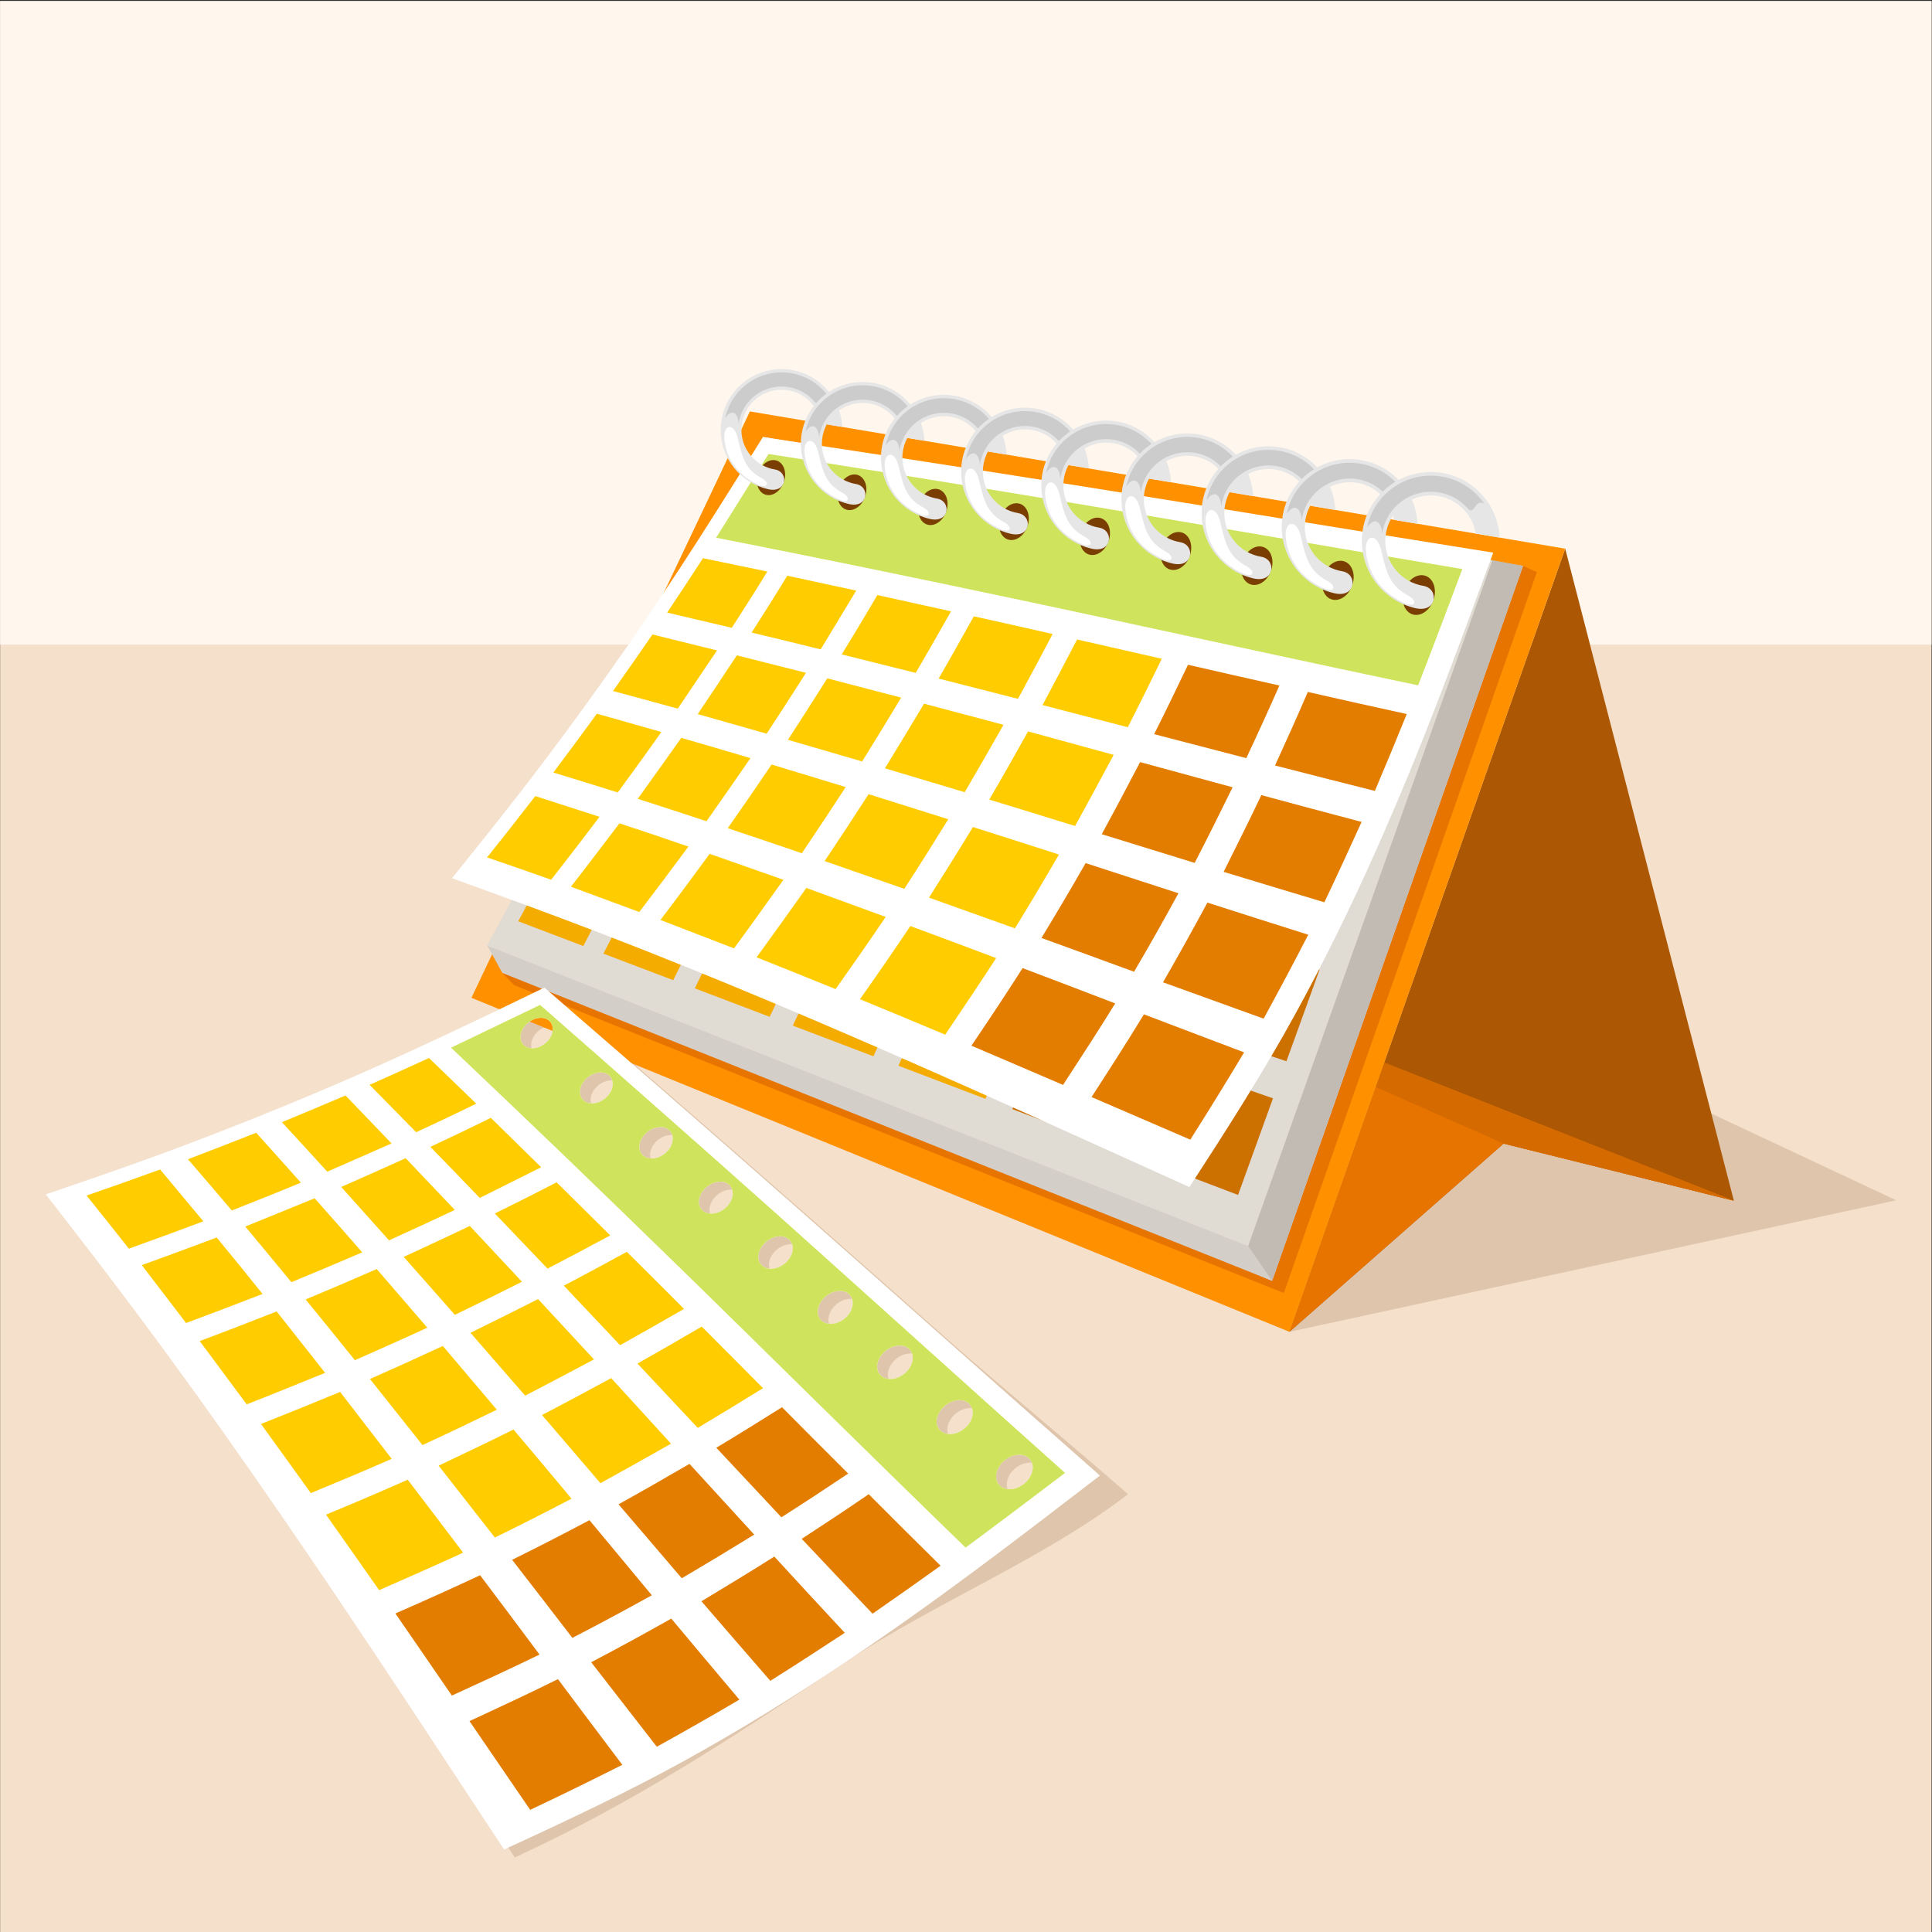
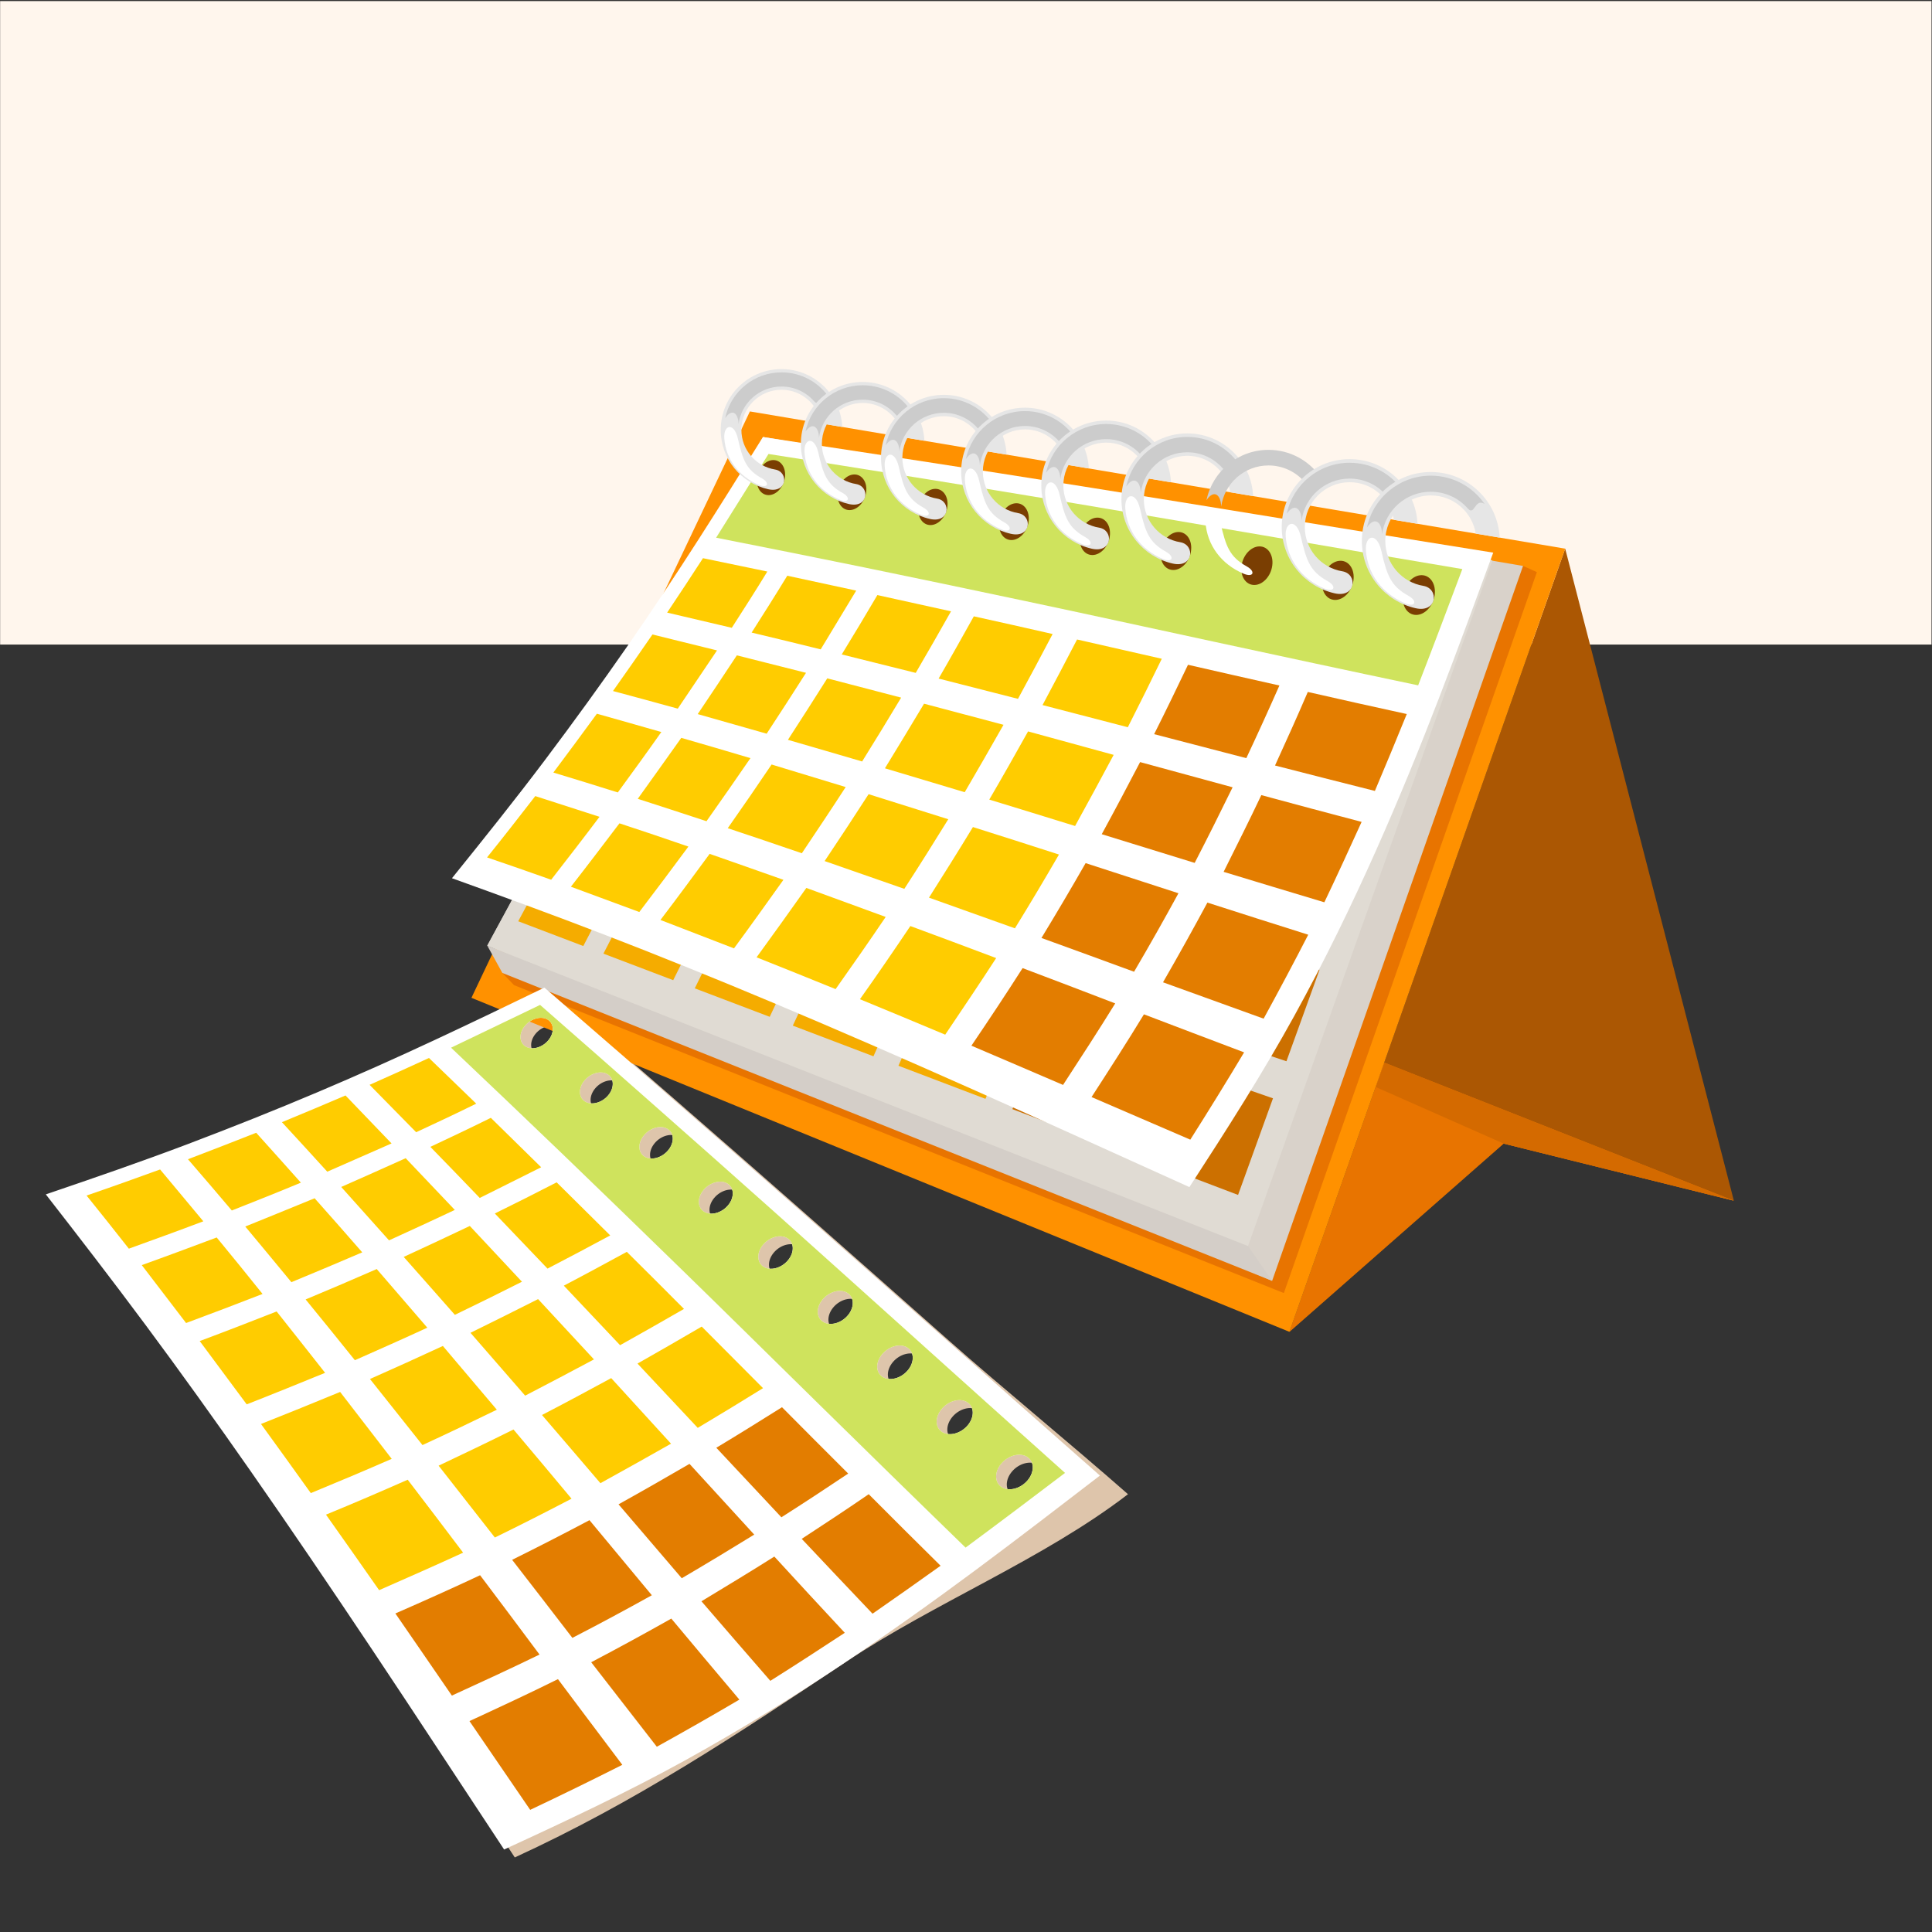
<svg xmlns="http://www.w3.org/2000/svg" version="1.1" viewBox="0 0 880 880">
  <rect x="0" y="0" width="880" height="880" fill="#333333" stroke="none" />
  <defs>
    <clipPath id="a">
      <path d="m0 660h660v-660h-660z" />
    </clipPath>
  </defs>
  <g transform="matrix(1.333 0 0 -1.333 0 880)">
-     <path d="m0.044 0h659.96v659.8h-659.96z" fill="#f5e0cc" />
    <path d="m0.044 439.92h659.96v219.88h-659.96z" fill="#fff6ed" />
    <g clip-path="url(#a)">
      <g transform="translate(211.31 290.35)">
        <path d="m0 0c-2.229 1.409-5.779 0.477-7.932-2.083s-2.091-5.778 0.137-7.187c2.23-1.41 5.78-0.476 7.934 2.085 2.153 2.56 2.09 5.777-0.139 7.185m20.474-18.674c-2.267 1.433-5.876 0.485-8.065-2.117-2.186-2.602-2.123-5.873 0.14-7.306 2.266-1.432 5.876-0.482 8.065 2.12 2.187 2.601 2.123 5.871-0.14 7.303m20.472-18.672c-2.302 1.455-5.971 0.493-8.193-2.151-2.225-2.645-2.162-5.969 0.14-7.424 2.304-1.456 5.973-0.491 8.196 2.152 2.224 2.645 2.16 5.968-0.143 7.423m20.473-18.672c-2.339 1.479-6.067 0.499-8.324-2.187-2.261-2.687-2.195-6.063 0.144-7.541 2.34-1.479 6.065-0.5 8.326 2.187 2.257 2.685 2.193 6.063-0.146 7.541m20.472-18.673c-2.375 1.503-6.16 0.507-8.455-2.22-2.295-2.731-2.228-6.159 0.147-7.66 2.375-1.503 6.163-0.508 8.457 2.221 2.293 2.728 2.228 6.158-0.149 7.659m20.474-18.672c-2.414 1.526-6.257 0.514-8.588-2.256-2.328-2.771-2.263-6.253 0.149-7.778 2.414-1.527 6.258-0.515 8.588 2.254 2.331 2.772 2.262 6.254-0.149 7.78m20.472-18.674c-2.449 1.551-6.35 0.524-8.716-2.29-2.367-2.814-2.298-6.349 0.151-7.897 2.45-1.548 6.352-0.523 8.718 2.29s2.298 6.35-0.153 7.897m20.475-18.672c-2.487 1.571-6.448 0.53-8.849-2.324-2.4-2.856-2.332-6.444 0.154-8.017 2.485-1.57 6.448-0.53 8.848 2.325 2.402 2.856 2.332 6.445-0.153 8.016m-163.78 149.38c-2.192 1.385-5.685 0.468-7.802-2.049-2.117-2.52-2.056-5.683 0.136-7.069 2.193-1.385 5.685-0.468 7.802 2.051 2.117 2.516 2.057 5.68-0.136 7.067m-1.181 10.969c12.969-11.238 26.415-22.914 40.403-35.054 13.994-12.145 28.41-24.809 43.449-38.023 16.212-14.243 33.072-29.206 50.68-44.8 17.613-15.599 41.993-35.589 61.244-52.516-28.946-22.235-65.951-36.993-96.339-57.266-37.849-25.251-71.938-47.894-113.2-66.848-15.554 23.549-30.39 46.262-44.75 67.782-14.401 21.58-28.279 42.051-41.786 61.396-12.306 17.624-24.292 34.323-36.025 50.114-11.657 15.687-23.086 30.488-34.039 44.561 16.656 5.674 32.899 11.274 48.471 17.17 15.362 5.819 30.24 11.764 44.595 17.837 13.649 5.774 26.924 11.726 39.723 17.698 12.781 5.964 25.303 11.991 37.576 17.949" fill="#dec5ab" fill-rule="evenodd" />
      </g>
      <g transform="translate(440.59 205.08)" fill-rule="evenodd">
-         <path d="m0 0 207.35 44.946-313.82 147.15z" fill="#dec5ab" />
        <path d="m0 0 94.236 267.61 57.639-222.82-78.682 19.525z" fill="#ab5703" />
      </g>
      <g transform="translate(592.47 249.87)">
        <path d="m0 0-119.48 47.208-32.397-92.002 73.193 64.319z" fill="#e87400" fill-rule="evenodd" />
      </g>
      <g transform="translate(513.79 269.4)">
        <path d="m0 0-43.733 19.344 2.937 8.339 119.48-47.208z" fill="#d46a00" fill-rule="evenodd" />
      </g>
      <g transform="translate(534.83 472.69)">
        <path d="m0 0-278.59 46.89-95.151-200.37 279.51-114.13z" fill="#ff9100" fill-rule="evenodd" />
      </g>
      <g transform="translate(438.69 218.33)">
        <path d="m0 0 86.462 246.34-4.729 2.125-255.65 39.855-93.126-178.93 4.002-4.173z" fill="#e87400" fill-rule="evenodd" />
      </g>
      <g transform="translate(434.69 222.5)" fill-rule="evenodd">
        <path d="m0 0 85.734 244.29-259.65 44.029-94.269-173.78z" fill="#d9d2ca" />
        <path d="m0 0-8.233 11.895-259.95 102.64 5.146-9.322z" fill="#d4cec8" />
      </g>
      <g transform="translate(426.46 234.4)">
-         <path d="m0 0 83.478 234.35 10.49-1.954-85.735-244.29z" fill="#c2bbb3" fill-rule="evenodd" />
-       </g>
+         </g>
      <g transform="translate(260.77 510.83)">
        <path d="m0 0c33.937-5.737 70.489-11.905 109.88-18.557 42.607-7.195 88.876-15.014 139.28-23.519-12.276-34.497-25.159-70.631-38.647-108.5-14.19-39.838-29.116-81.766-44.83-125.85-53.966 21.301-102.92 40.631-147.45 58.211-40.706 16.072-78.088 30.833-112.51 44.431 17.274 31.837 33.881 62.442 49.845 91.881 15.353 28.31 30.164 55.594 44.424 81.905" fill="#e0dbd3" fill-rule="evenodd" />
      </g>
      <g transform="translate(262.67 504.32)">
        <path d="m0 0c32.548-5.703 67.517-11.842 105.05-18.42 40.435-7.087 84.213-14.789 131.66-23.112-5.023-13.847-10.118-27.973-15.336-42.354-48.155 10.355-92.455 19.877-133.3 28.629-37.822 8.102-72.976 15.615-105.66 22.597 5.968 11.056 11.822 21.954 17.588 32.66" fill="#cfe35d" fill-rule="evenodd" />
      </g>
      <g transform="translate(269.63 457.18)">
        <path d="m0 0c-3.773-7.335-7.6-14.726-11.478-22.189 7.773-1.937 15.648-3.918 23.624-5.914 3.856 7.688 7.639 15.302 11.394 22.84-7.956 1.769-15.786 3.528-23.54 5.263m-50.394-97.583c-4.307-8.334-8.665-16.759-13.047-25.293 7.838-2.97 15.776-5.999 23.845-9.065 4.399 8.811 8.719 17.528 13.013 26.115-8.083 2.786-15.988 5.544-23.811 8.243m48.559 24.577c-4.102-8.305-8.226-16.705-12.407-25.181 8.351-2.788 16.832-5.599 25.493-8.488 4.141 8.741 8.271 17.444 12.331 26.009-8.643 2.599-17.08 5.149-25.417 7.66m32.623 66.122c8.257-1.851 16.617-3.731 25.154-5.626-3.742-7.845-7.489-15.73-11.286-23.731-8.559 2.14-16.967 4.241-25.247 6.328 3.845 7.758 7.636 15.421 11.379 23.029m-50.036-101.48c8.342-2.891 16.863-5.831 25.515-8.827-4.242-8.974-8.536-18.084-12.885-27.271-8.717 3.296-17.227 6.531-25.61 9.729 4.388 8.89 8.697 17.688 12.98 26.369m34.08 69.161c-3.905-7.947-7.874-15.968-11.883-24.085 8.318-2.411 16.762-4.86 25.387-7.355 3.965 8.37 7.89 16.645 11.774 24.821-8.579 2.258-16.978 4.455-25.278 6.619m16.571-43.843c-4.045-8.647-8.137-17.411-12.292-26.254 8.971-2.989 18.123-6.024 27.402-9.127 4.109 9.131 8.155 18.201 12.178 27.15-9.258 2.792-18.362 5.54-27.288 8.231m32.293 68.797c-3.729-7.899-7.461-15.877-11.267-23.934 8.864-2.234 17.881-4.492 27.025-6.787 3.756 8.32 7.436 16.538 11.115 24.695-9.118 2.029-18.084 4.048-26.873 6.026m-49.552-105.66c-4.228-9.079-8.511-18.276-12.872-27.569 9.028-3.418 18.215-6.908 27.555-10.477 4.321 9.64 8.559 19.157 12.77 28.533-9.298 3.22-18.465 6.391-27.453 9.513m33.78 72.06c-3.893-8.253-7.805-16.624-11.781-25.074 8.906-2.583 17.993-5.22 27.232-7.9 3.901 8.725 7.789 17.37 11.609 25.892-9.164 2.402-18.201 4.767-27.06 7.082m19.179-45.981c9.592-2.895 19.363-5.846 29.339-8.869-3.932-9.343-7.916-18.836-11.934-28.391-10.053 3.341-19.901 6.625-29.514 9.843 4.068 9.22 8.126 18.38 12.109 27.417m31.748 71.699c9.447-2.122 19.043-4.283 28.843-6.472-3.581-8.497-7.19-17.057-10.852-25.744-9.88 2.479-19.557 4.901-29.031 7.298 3.74 8.401 7.405 16.7 11.04 24.918m-48.757-110.22c9.634-3.342 19.499-6.752 29.571-10.242-4.125-9.831-8.33-19.812-12.567-29.898-10.118 3.85-20.03 7.606-29.734 11.307 4.306 9.733 8.534 19.344 12.73 28.833m33.264 75.243c9.495-2.487 19.195-5.045 29.097-7.64-3.752-8.899-7.573-17.904-11.408-27.037-9.955 2.921-19.707 5.753-29.279 8.53 3.914 8.811 7.76 17.52 11.59 26.147m-145.26 2.213c-4.154-7.68-8.328-15.446-12.533-23.265 7.269-2.408 14.694-4.878 22.22-7.39 4.193 8.065 8.38 16.057 12.496 23.977-7.514 2.265-14.925 4.492-22.183 6.678m33.031 61.348c7.224-1.622 14.598-3.272 22.074-4.931-3.789-7.273-7.611-14.618-11.49-22.017-7.493 1.871-14.885 3.729-22.124 5.537 3.87 7.189 7.736 14.326 11.54 21.411m-50.635-93.99c7.283-2.514 14.722-5.074 22.236-7.679-4.3-8.282-8.642-16.615-13.051-25.058-7.524 2.883-14.971 5.695-22.236 8.458 4.39 8.169 8.742 16.267 13.051 24.279m34.463 63.954c-3.989-7.364-7.991-14.799-12.03-22.32 7.268-2.101 14.665-4.242 22.19-6.417 4.025 7.74 8.012 15.391 11.987 22.97-7.51 1.955-14.917 3.878-22.147 5.767m28.943-7.557c7.79-2.024 15.656-4.077 23.649-6.165-3.919-7.875-7.903-15.825-11.9-23.869-8.036 2.326-15.918 4.612-23.724 6.883 4.038 7.79 8.039 15.507 11.975 23.151m-16.772-32.503c7.797-2.346 15.697-4.725 23.725-7.146-4.116-8.23-8.251-16.573-12.419-24.954-8.068 2.686-15.981 5.328-23.793 7.913 4.183 8.136 8.359 16.216 12.487 24.187" fill="#f5ac00" fill-rule="evenodd" />
      </g>
      <g transform="translate(406.23 426.58)">
        <path d="m0 0c-3.564-8.583-7.156-17.231-10.8-26.007 10.21-2.563 20.624-5.176 31.216-7.841 3.586 9.066 7.095 18.02 10.573 26.886-10.533 2.35-20.861 4.677-30.989 6.962m-47.801-115.18c-4.109-9.931-8.276-20.012-12.498-30.223 10.509-3.986 21.225-8.056 32.174-12.231 4.147 10.617 8.264 21.078 12.296 31.385-10.872 3.765-21.512 7.454-31.972 11.069m32.633 78.685c-3.736-8.989-7.514-18.086-11.332-27.313 10.313-2.999 20.833-6.059 31.556-9.18 3.738 9.553 7.432 18.972 11.112 28.281-10.642 2.792-21.079 5.528-31.336 8.212m25.551-50.924c-3.795-9.879-7.666-19.937-11.575-30.063 11.263-3.77 22.759-7.621 34.54-11.561 3.8 10.525 7.563 20.978 11.297 31.248-11.669 3.534-23.081 6.992-34.262 10.376m30.228 78.294c10.909-2.462 22.048-4.974 33.412-7.517-3.37-9.27-6.754-18.657-10.199-28.135-11.454 2.887-22.708 5.712-33.705 8.478 3.534 9.163 7.032 18.213 10.492 27.174m-46.522-120.57c11.312-3.918 22.856-7.92 34.659-12.014-3.92-10.873-7.915-21.886-11.933-33.014-11.91 4.522-23.56 8.963-34.924 13.284 4.096 10.708 8.17 21.283 12.198 31.744m31.802 82.438c11.022-2.921 22.324-5.882 33.831-8.909-3.549-9.734-7.114-19.63-10.747-29.645-11.595 3.39-22.984 6.703-34.118 9.948 3.72 9.654 7.4 19.197 11.034 28.606m-56.979-27.598c10.361-3.129 20.902-6.32 31.648-9.575-3.837-9.796-7.725-19.725-11.677-29.744-10.826 3.602-21.447 7.154-31.859 10.635 4.003 9.654 7.97 19.243 11.888 28.684" fill="#cc7000" fill-rule="evenodd" />
      </g>
      <g transform="translate(260.69 510.83)">
        <path d="m0 0c16.966-2.568 34.571-5.253 52.883-8.041 18.317-2.789 37.269-5.79 57.041-8.923 21.314-3.376 43.56-7.016 66.779-10.79 23.222-3.773 47.528-7.729 72.845-11.75-5.955-16.21-12.041-32.848-18.576-49.801-6.534-16.948-13.603-34.281-21.423-51.849-8.287-18.619-17.493-37.584-28.014-56.701-10.642-19.33-22.922-38.623-35.807-58.44-25.728 11.595-50.406 22.867-74.043 33.383-23.704 10.546-46.373 20.435-68.127 29.57-19.819 8.322-38.872 16.033-57.229 23.111-18.236 7.032-35.804 13.436-52.583 19.479 11.049 13.696 21.786 27.106 31.797 40.411 9.877 13.127 19.276 26.103 28.165 38.907 8.451 12.175 16.493 24.297 24.119 36.184 7.618 11.873 14.981 23.656 22.173 35.25" fill="#fff" fill-rule="evenodd" />
      </g>
      <g transform="translate(262.6 505.04)">
        <path d="m0 0c16.255-2.542 33.145-5.216 50.6-8.042 17.488-2.829 35.662-5.747 54.456-8.895 20.23-3.389 41.349-6.998 63.295-10.739 22.024-3.754 44.906-7.677 68.726-11.646-4.867-12.995-9.851-26.249-15.094-39.737-24.344 5.11-47.682 10.147-70.036 14.966-22.289 4.805-43.664 9.499-64.157 13.825-18.945 4-37.261 7.858-54.869 11.464-17.598 3.605-34.531 6.978-50.823 10.194 6.068 9.701 12.06 19.22 17.902 28.61" fill="#cfe35d" fill-rule="evenodd" />
      </g>
      <g transform="translate(269.01 463.44)">
        <path d="m0 0c-3.935-6.458-8.016-12.917-12.174-19.428 7.754-1.842 15.618-3.761 23.595-5.733 4.121 6.77 8.167 13.489 12.135 20.077-7.94 1.711-15.804 3.398-23.556 5.084m-57.342-84.61c-5.431-7.159-10.899-14.369-16.592-21.659 7.678-2.827 15.431-5.706 23.372-8.638 5.73 7.523 11.347 14.992 16.778 22.36-7.94 2.724-15.768 5.395-23.558 7.937m51.984 20.102c-4.868-7.211-9.849-14.474-14.98-21.763 8.352-2.774 16.779-5.627 25.317-8.559 5.095 7.6 10.15 15.148 14.981 22.619-8.613 2.619-17.04 5.187-25.318 7.703m36.143 57.893c8.239-1.815 16.667-3.656 25.167-5.551-3.931-6.977-7.938-13.98-12.059-21.035-8.576 2.127-17.002 4.228-25.279 6.303 4.156 6.796 8.237 13.565 12.171 20.283m-57.304-88.423c8.203-2.878 16.667-5.836 25.207-8.87-5.505-7.703-11.086-15.538-16.891-23.423-8.577 3.321-16.893 6.536-25.131 9.702 5.766 7.574 11.348 15.148 16.815 22.591m40.187 59.969c-4.38-6.925-8.838-13.929-13.445-21.009 8.277-2.413 16.741-4.85 25.357-7.392 4.568 7.314 8.988 14.576 13.332 21.813-8.615 2.257-16.928 4.436-25.244 6.588m14.121-39.581c8.876-2.802 18.015-5.654 27.228-8.559-4.87-7.886-9.849-15.824-15.02-23.786-9.25 3.242-18.313 6.408-27.227 9.493 5.168 7.705 10.15 15.304 15.019 22.852m35.955 60.773c-3.932-7.029-7.902-14.162-12.024-21.269 8.878-2.283 17.866-4.565 27.117-6.926 4.083 7.47 7.977 14.837 11.835 22.152-9.101 2.075-18.09 4.098-26.928 6.043m-57.228-92.807c-5.507-7.806-11.198-15.717-17.004-23.707 8.838-3.527 17.902-7.16 27.004-10.868 5.88 8.301 11.61 16.523 17.114 24.666-9.175 3.373-18.276 6.693-27.114 9.909m40.224 62.952c-4.345-7.289-8.839-14.655-13.37-22.073 8.876-2.672 17.939-5.395 27.264-8.171 4.495 7.73 8.952 15.407 13.259 23.034-9.176 2.437-18.239 4.824-27.153 7.21m16.704-42.149c-4.832-7.964-9.888-16.029-15.018-24.122 9.55-3.424 19.362-6.899 29.363-10.479 5.206 8.43 10.224 16.885 15.054 25.211-9.962 3.216-19.775 6.355-29.399 9.39m35.58 64.093c9.514-2.153 19.101-4.332 28.951-6.589-3.745-7.729-7.603-15.511-11.609-23.395-9.888 2.567-19.627 5.084-29.139 7.573 4.044 7.549 7.939 14.992 11.797 22.411m-56.965-97.917c9.549-3.553 19.363-7.159 29.325-10.945-5.58-8.612-11.46-17.328-17.415-26.172-9.926 4.176-19.588 8.172-29.139 12.113 5.992 8.431 11.686 16.756 17.229 25.004m40.224 66.506c9.551-2.594 19.287-5.292 29.249-8.015-4.307-8.041-8.651-16.107-13.182-24.304-9.926 3.087-19.701 6.069-29.326 9.027 4.57 7.806 8.952 15.589 13.259 23.292m-147.34 6.044c-4.869-6.64-9.775-13.333-14.869-20.102 7.228-2.18 14.569-4.462 22.023-6.796 5.055 6.926 10.075 13.824 14.869 20.646-7.453 2.127-14.795 4.228-22.023 6.252m36.254 53.146c7.191-1.478 14.57-3.009 21.986-4.565-3.896-6.381-7.979-12.761-12.137-19.22-7.451 1.764-14.867 3.502-22.095 5.188 4.157 6.251 8.276 12.424 12.246 18.597m-57.303-81.289c7.191-2.309 14.532-4.669 21.949-7.081-5.32-7.082-10.9-14.265-16.518-21.502-7.378 2.617-14.718 5.186-21.91 7.625 5.656 7.029 11.124 14.032 16.479 20.958m40.039 55.221c-4.42-6.406-8.879-12.839-13.485-19.323 7.229-1.946 14.644-3.943 22.136-6.017 4.53 6.691 9.026 13.357 13.408 19.893-7.492 1.868-14.87 3.684-22.059 5.447m28.837-7.132c7.79-1.946 15.619-3.917 23.633-5.966-4.381-6.9-8.877-13.825-13.445-20.802-8.016 2.282-15.843 4.513-23.558 6.692 4.494 6.743 9.025 13.435 13.37 20.076m-18.989-28.195c7.753-2.23 15.655-4.539 23.633-6.926-4.905-7.132-9.888-14.317-15.018-21.554-7.977 2.619-15.806 5.187-23.482 7.652 5.019 7.029 10.037 13.981 14.867 20.828" fill="#fc0" fill-rule="evenodd" />
      </g>
      <g transform="translate(405.94 433.01)">
        <path d="m0 0c-3.746-7.833-7.565-15.745-11.573-23.708 10.336-2.671 20.824-5.421 31.498-8.196 3.932 8.352 7.678 16.6 11.309 24.822-10.599 2.361-21.01 4.747-31.234 7.082m-56.518-103.65c-5.58-8.741-11.46-17.61-17.49-26.508 10.225-4.382 20.674-8.819 31.311-13.409 6.142 9.414 12.174 18.7 17.828 27.857-10.712 4.124-21.273 8.144-31.649 12.06m40.15 70.397c-4.233-8.119-8.577-16.341-13.108-24.641 10.374-3.191 20.973-6.485 31.76-9.805 4.495 8.716 8.801 17.326 12.959 25.835-10.75 2.905-21.273 5.81-31.611 8.611m22.997-48.012c-4.833-8.973-9.889-18.078-15.169-27.234 11.235-4.072 22.696-8.197 34.381-12.424 5.282 9.649 10.375 19.22 15.244 28.686-11.76 3.711-23.184 7.341-34.456 10.972m34.306 71.979c11.012-2.516 22.285-5.032 33.821-7.547-3.522-8.665-7.154-17.432-10.899-26.276-11.574 2.931-22.997 5.81-34.121 8.689 3.859 8.456 7.641 16.808 11.199 25.134m-55.993-110.16c11.2-4.253 22.586-8.61 34.232-12.994-5.879-9.831-12.022-19.791-18.388-29.829-11.536 4.954-22.771 9.805-33.746 14.552 6.143 9.493 12.211 18.909 17.902 28.271m40.113 74.91c11.161-3.035 22.621-6.095 34.269-9.156-4.119-9.052-8.314-18.235-12.733-27.469-11.723 3.503-23.22 7.003-34.42 10.402 4.42 8.844 8.803 17.612 12.884 26.223m-60.037-23.24c10.375-3.372 20.937-6.822 31.722-10.298-4.83-8.87-9.887-17.819-15.168-26.82-10.711 3.943-21.273 7.782-31.648 11.543 5.206 8.559 10.263 17.119 15.094 25.575" fill="#e37d00" fill-rule="evenodd" />
      </g>
      <g transform="translate(264.26 502.96)">
        <path d="m 0,0 c -2.631,0 -5.13,-2.68 -5.58,-5.988 -0.451,-3.307 1.317,-5.989 3.948,-5.989 2.632,0 5.13,2.682 5.581,5.989 C 4.4,-2.68 2.631,0 0,0" fill="#7a3e02" fill-rule="evenodd" />
      </g>
      <g transform="translate(267.05 534.04)">
        <path d="m0 0c11.139 0 20.227-8.765 20.75-19.773l-7.214 1.214c-1.06 6.521-6.716 11.5-13.536 11.5-7.574 0-13.715-6.14-13.715-13.714 0-6.83 4.995-12.493 11.53-13.54 4.714-0.848 4.124-8.193-2.401-6.724-9.266 2.087-16.187 10.368-16.187 20.264 0 11.473 9.301 20.773 20.773 20.773" fill="#e6e6e6" fill-rule="evenodd" />
      </g>
      <g transform="translate(267.05 532.93)">
        <path d="m0 0c-9.472 0-17.378-6.696-19.245-15.613 2.429 3.564 4.503 1.481 4.562-2.015 0.992 7.223 7.187 12.788 14.683 12.788 4.44 0 8.426-1.953 11.142-5.047 2.087-2.378 2.032 3.184 5.045 1.39-3.547 5.133-9.474 8.497-16.187 8.497" fill="#ccc" fill-rule="evenodd" />
      </g>
      <g transform="translate(260.35 496.71)">
        <path d="m0 0c2.745-1.519 2.084-3.545-1.051-2.224-6.916 2.917-11.321 8.894-11.802 15.922-0.319 4.663 3.321 5.605 4.641-0.121 1.686-7.32 2.795-10.579 8.212-13.577" fill="#fff" fill-rule="evenodd" />
      </g>
      <g transform="translate(291.95 498.04)">
        <path d="m0 0c-2.678 0-5.218-2.726-5.675-6.088-0.459-3.364 1.339-6.09 4.014-6.09 2.677 0 5.217 2.726 5.676 6.09 0.458 3.362-1.341 6.088-4.015 6.088" fill="#7a3e02" fill-rule="evenodd" />
      </g>
      <g transform="translate(294.78 529.65)">
        <path d="m0 0c11.323 0 20.565-8.912 21.095-20.104-2.444 0.411-4.889 0.822-7.332 1.234-1.078 6.631-6.829 11.693-13.763 11.693-7.702 0-13.944-6.243-13.944-13.944 0-6.944 5.078-12.703 11.722-13.766 4.792-0.863 4.192-8.332-2.442-6.837-9.42 2.122-16.458 10.54-16.458 20.603 0 11.665 9.457 21.121 21.122 21.121" fill="#e6e6e6" fill-rule="evenodd" />
      </g>
      <g transform="translate(294.78 528.52)">
        <path d="m0 0c-9.631 0-17.67-6.808-19.57-15.875 2.47 3.623 4.581 1.505 4.64-2.049 1.008 7.344 7.309 13.003 14.93 13.003 4.515 0 8.565-1.987 11.328-5.133 2.122-2.416 2.065 3.239 5.13 1.414-3.608 5.22-9.635 8.64-16.458 8.64" fill="#ccc" fill-rule="evenodd" />
      </g>
      <g transform="translate(287.97 491.69)">
        <path d="m0 0c2.789-1.544 2.119-3.604-1.069-2.261-7.032 2.965-11.51 9.042-12.001 16.189-0.323 4.741 3.377 5.698 4.719-0.124 1.714-7.442 2.843-10.757 8.351-13.804" fill="#fff" fill-rule="evenodd" />
      </g>
      <g transform="translate(319.63 493.13)">
        <path d="m0 0c-2.721 0-5.303-2.771-5.769-6.189-0.464-3.418 1.361-6.189 4.082-6.189s5.303 2.771 5.767 6.189c0.466 3.418-1.361 6.189-4.08 6.189" fill="#7a3e02" fill-rule="evenodd" />
      </g>
      <g transform="translate(322.51 525.25)">
        <path d="m0 0c11.511 0 20.906-9.059 21.445-20.436-2.485 0.418-4.97 0.836-7.455 1.254-1.095 6.74-6.94 11.886-13.99 11.886-7.828 0-14.173-6.345-14.173-14.173 0-7.06 5.161-12.913 11.916-13.994 4.87-0.877 4.26-8.468-2.483-6.95-9.576 2.158-16.729 10.715-16.729 20.944 0 11.858 9.611 21.469 21.469 21.469" fill="#e6e6e6" fill-rule="evenodd" />
      </g>
      <g transform="translate(322.51 524.11)">
        <path d="m0 0c-9.789 0-17.96-6.921-19.89-16.137 2.509 3.683 4.655 1.53 4.714-2.082 1.025 7.465 7.428 13.217 15.176 13.217 4.589 0 8.707-2.02 11.516-5.217 2.156-2.457 2.1 3.291 5.214 1.437-3.667 5.305-9.792 8.782-16.73 8.782" fill="#ccc" fill-rule="evenodd" />
      </g>
      <g transform="translate(315.59 486.67)">
        <path d="m0 0c2.835-1.57 2.153-3.664-1.087-2.297-7.148 3.013-11.702 9.192-12.199 16.455-0.329 4.819 3.434 5.792 4.797-0.125 1.742-7.565 2.89-10.935 8.489-14.033" fill="#fff" fill-rule="evenodd" />
      </g>
      <g transform="translate(347.32 488.21)">
        <path d="m0 0c-2.764 0-5.388-2.816-5.861-6.289-0.474-3.474 1.381-6.29 4.145-6.29 2.766 0 5.39 2.816 5.863 6.29 0.473 3.473-1.383 6.289-4.147 6.289" fill="#7a3e02" fill-rule="evenodd" />
      </g>
      <g transform="translate(350.25 520.86)">
        <path d="m0 0c11.697 0 21.244-9.205 21.792-20.767-2.525 0.424-5.051 0.85-7.575 1.274-1.114 6.85-7.054 12.079-14.217 12.079-7.956 0-14.404-6.448-14.404-14.403 0-7.175 5.245-13.122 12.109-14.221 4.95-0.891 4.331-8.606-2.522-7.062-9.732 2.192-17.001 10.888-17.001 21.283 0 12.049 9.768 21.817 21.818 21.817" fill="#e6e6e6" fill-rule="evenodd" />
      </g>
      <g transform="translate(350.24 519.69)">
        <path d="m0 0c-9.947 0-18.251-7.033-20.214-16.399 2.553 3.743 4.732 1.555 4.792-2.116 1.043 7.586 7.55 13.431 15.422 13.431 4.663 0 8.85-2.052 11.702-5.301 2.193-2.497 2.135 3.345 5.299 1.46-3.728 5.392-9.95 8.925-17.001 8.925" fill="#ccc" fill-rule="evenodd" />
      </g>
      <g transform="translate(343.21 481.65)">
        <path d="m0 0c2.882-1.596 2.187-3.723-1.105-2.335-7.264 3.063-11.889 9.34-12.395 16.722-0.337 4.898 3.487 5.887 4.872-0.127 1.772-7.688 2.937-11.111 8.628-14.26" fill="#fff" fill-rule="evenodd" />
      </g>
      <g transform="translate(375 483.29)">
        <path d="m0 0c-2.809 0-5.474-2.861-5.955-6.39s1.406-6.39 4.213-6.39c2.808 0 5.473 2.861 5.956 6.39 0.479 3.529-1.405 6.39-4.214 6.39" fill="#7a3e02" fill-rule="evenodd" />
      </g>
      <g transform="translate(377.98 516.46)">
        <path d="m0 0c11.884 0 21.583-9.353 22.14-21.099-2.566 0.431-5.131 0.863-7.696 1.295-1.131 6.959-7.166 12.272-14.444 12.272-8.082 0-14.633-6.552-14.633-14.634 0-7.288 5.328-13.331 12.302-14.447 5.029-0.906 4.399-8.744-2.562-7.176-9.888 2.228-17.273 11.062-17.273 21.623 0 12.243 9.925 22.166 22.166 22.166" fill="#e6e6e6" fill-rule="evenodd" />
      </g>
      <g transform="translate(377.98 515.28)">
        <path d="m0 0c-10.108 0-18.543-7.146-20.535-16.661 2.591 3.803 4.804 1.58 4.866-2.151 1.061 7.708 7.671 13.646 15.669 13.646 4.738 0 8.991-2.085 11.889-5.385 2.227-2.536 2.168 3.399 5.383 1.483-3.786 5.478-10.11 9.068-17.272 9.068" fill="#ccc" fill-rule="evenodd" />
      </g>
      <g transform="translate(370.83 476.63)">
        <path d="m0 0c2.928-1.621 2.222-3.782-1.122-2.372-7.381 3.111-12.08 9.49-12.594 16.989-0.341 4.975 3.544 5.981 4.951-0.129 1.799-7.811 2.985-11.289 8.765-14.488" fill="#fff" fill-rule="evenodd" />
      </g>
      <g transform="translate(402.69 478.38)">
        <path d="m0 0c-2.853 0-5.561-2.906-6.049-6.49-0.488-3.586 1.429-6.491 4.281-6.491s5.559 2.905 6.048 6.491c0.489 3.584-1.427 6.49-4.28 6.49" fill="#7a3e02" fill-rule="evenodd" />
      </g>
      <g transform="translate(405.71 512.07)">
        <path d="m0 0c12.07 0 21.921-9.499 22.487-21.431-2.606 0.439-5.212 0.877-7.818 1.316-1.146 7.068-7.277 12.464-14.669 12.464-8.21 0-14.865-6.654-14.865-14.863 0-7.403 5.413-13.541 12.497-14.675 5.107-0.92 4.468-8.881-2.603-7.287-10.043 2.262-17.545 11.236-17.545 21.962 0 12.434 10.082 22.514 22.516 22.514" fill="#e6e6e6" fill-rule="evenodd" />
      </g>
      <g transform="translate(405.71 510.87)">
        <path d="m0 0c-10.267 0-18.835-7.258-20.86-16.922 2.633 3.862 4.882 1.604 4.944-2.185 1.075 7.829 7.791 13.86 15.916 13.86 4.812 0 9.131-2.117 12.075-5.47 2.262-2.576 2.202 3.452 5.468 1.507-3.845 5.563-10.268 9.21-17.543 9.21" fill="#ccc" fill-rule="evenodd" />
      </g>
      <g transform="translate(398.45 471.61)">
        <path d="m0 0c2.975-1.646 2.258-3.843-1.141-2.41-7.494 3.161-12.266 9.639-12.791 17.257-0.345 5.053 3.601 6.074 5.031-0.132 1.827-7.933 3.028-11.466 8.901-14.715" fill="#fff" fill-rule="evenodd" />
      </g>
      <g transform="translate(430.38 473.46)">
        <path d="m0 0c-2.896 0-5.647-2.952-6.143-6.592-0.495-3.64 1.452-6.591 4.347-6.591 2.897 0 5.646 2.951 6.142 6.591 0.497 3.64-1.45 6.592-4.346 6.592" fill="#7a3e02" fill-rule="evenodd" />
      </g>
      <g transform="translate(433.44 507.67)">
-         <path d="m0 0c12.259 0 22.261-9.646 22.836-21.762-2.647 0.445-5.293 0.89-7.939 1.336-1.165 7.177-7.39 12.657-14.897 12.657-8.336 0-15.094-6.757-15.094-15.093 0-7.517 5.496-13.75 12.691-14.902 5.186-0.934 4.537-9.018-2.644-7.401-10.197 2.298-17.815 11.41-17.815 22.303 0 12.627 10.236 22.862 22.862 22.862" fill="#e6e6e6" fill-rule="evenodd" />
-       </g>
+         </g>
      <g transform="translate(433.44 506.45)">
        <path d="m0 0c-10.425 0-19.126-7.37-21.182-17.184 2.674 3.922 4.958 1.629 5.022-2.218 1.092 7.95 7.91 14.074 16.16 14.074 4.889 0 9.272-2.149 12.263-5.554 2.298-2.616 2.237 3.505 5.553 1.53-3.905 5.649-10.427 9.352-17.816 9.352" fill="#ccc" fill-rule="evenodd" />
      </g>
      <g transform="translate(426.07 466.59)">
        <path d="m0 0c3.021-1.671 2.293-3.901-1.157-2.446-7.611 3.209-12.458 9.788-12.989 17.524-0.351 5.13 3.655 6.168 5.107-0.135 1.855-8.055 3.078-11.643 9.039-14.943" fill="#fff" fill-rule="evenodd" />
      </g>
      <g transform="translate(458.06 468.55)">
        <path d="m0 0c-2.94 0-5.732-2.996-6.235-6.691-0.503-3.696 1.471-6.692 4.412-6.692s5.731 2.996 6.235 6.692c0.505 3.695-1.472 6.691-4.412 6.691" fill="#7a3e02" fill-rule="evenodd" />
      </g>
      <g transform="translate(461.18 503.28)">
        <path d="m0 0c12.444 0 22.601-9.793 23.183-22.094-2.687 0.453-5.373 0.905-8.059 1.357-1.185 7.287-7.504 12.85-15.124 12.85-8.463 0-15.324-6.861-15.324-15.324 0-7.632 5.581-13.959 12.884-15.128 5.265-0.949 4.605-9.156-2.684-7.513-10.354 2.332-18.087 11.583-18.087 22.641 0 12.819 10.392 23.211 23.211 23.211" fill="#e6e6e6" fill-rule="evenodd" />
      </g>
      <g transform="translate(461.18 502.04)">
        <path d="m0 0c-10.583 0-19.418-7.482-21.504-17.445 2.713 3.982 5.031 1.653 5.097-2.252 1.108 8.071 8.031 14.289 16.407 14.289 4.962 0 9.413-2.183 12.449-5.639 2.332-2.657 2.271 3.558 5.637 1.552-3.965 5.737-10.585 9.495-18.086 9.495" fill="#ccc" fill-rule="evenodd" />
      </g>
      <g transform="translate(453.69 461.57)">
        <path d="m0 0c3.065-1.697 2.327-3.961-1.175-2.484-7.727 3.258-12.649 9.937-13.186 17.791-0.358 5.209 3.711 6.261 5.183-0.136 1.884-8.179 3.124-11.822 9.178-15.171" fill="#fff" fill-rule="evenodd" />
      </g>
      <g transform="translate(485.75 463.63)">
        <path d="m0 0c-2.984 0-5.816-3.041-6.329-6.792-0.511-3.751 1.494-6.792 4.479-6.792s5.819 3.041 6.329 6.792c0.511 3.751-1.494 6.792-4.479 6.792" fill="#7a3e02" fill-rule="evenodd" />
      </g>
      <g transform="translate(488.91 498.88)">
        <path d="m0 0c12.632 0 22.939-9.94 23.53-22.425l-8.179 1.377c-1.202 7.396-7.616 13.043-15.351 13.043-8.59 0-15.553-6.964-15.553-15.554 0-7.746 5.663-14.169 13.074-15.356 5.346-0.962 4.678-9.293-2.721-7.625-10.509 2.368-18.359 11.757-18.359 22.981 0 13.012 10.548 23.559 23.559 23.559" fill="#e6e6e6" fill-rule="evenodd" />
      </g>
      <g transform="translate(488.91 497.63)">
        <path d="m0 0c-10.743 0-19.709-7.595-21.826-17.708 2.753 4.042 5.107 1.679 5.173-2.285 1.126 8.191 8.153 14.503 16.653 14.503 5.036 0 9.556-2.216 12.637-5.724 2.367-2.696 2.304 3.612 5.72 1.577-4.023 5.821-10.744 9.637-18.357 9.637" fill="#ccc" fill-rule="evenodd" />
      </g>
      <g transform="translate(481.31 456.55)">
        <path d="m0 0c3.112-1.723 2.363-4.021-1.193-2.522-7.843 3.308-12.838 10.087-13.384 18.058-0.362 5.288 3.766 6.356 5.263-0.138 1.912-8.301 3.169-11.998 9.314-15.398" fill="#fff" fill-rule="evenodd" />
      </g>
      <g transform="translate(207.67 293.06)" fill-rule="evenodd">
        <path d="m0 0c-2.228 1.408-5.781 0.475-7.933-2.083-2.152-2.562-2.09-5.778 0.138-7.187 2.229-1.41 5.781-0.476 7.933 2.085 2.152 2.558 2.09 5.775-0.138 7.185m20.472-18.674c-2.266 1.431-5.876 0.485-8.062-2.119-2.189-2.602-2.126-5.871 0.14-7.304 2.265-1.432 5.876-0.484 8.062 2.12 2.189 2.601 2.127 5.871-0.14 7.303m20.473-18.672c-2.302 1.455-5.97 0.492-8.194-2.153-2.223-2.644-2.159-5.967 0.144-7.424 2.302-1.454 5.971-0.491 8.193 2.154 2.224 2.643 2.159 5.967-0.143 7.423m20.473-18.673c-2.339 1.478-6.065 0.499-8.325-2.186-2.258-2.687-2.194-6.064 0.146-7.543 2.338-1.478 6.067-0.499 8.324 2.188 2.259 2.686 2.195 6.062-0.145 7.541m20.475-18.672c-2.377 1.502-6.163 0.507-8.458-2.222-2.294-2.729-2.228-6.158 0.148-7.66 2.377-1.503 6.162-0.508 8.456 2.222 2.294 2.727 2.227 6.157-0.146 7.66m20.472-18.672c-2.412 1.524-6.257 0.513-8.588-2.258-2.33-2.77-2.262-6.253 0.151-7.777 2.412-1.526 6.257-0.516 8.586 2.255s2.263 6.254-0.149 7.78m20.472-18.674c-2.448 1.549-6.352 0.522-8.717-2.29-2.365-2.814-2.298-6.349 0.152-7.898 2.448-1.548 6.352-0.522 8.717 2.291s2.297 6.35-0.152 7.897m20.473-18.672c-2.487 1.57-6.446 0.529-8.849-2.326-2.4-2.855-2.332-6.444 0.156-8.015 2.485-1.571 6.447-0.53 8.847 2.324 2.402 2.857 2.332 6.444-0.154 8.017m-163.78 149.38c-2.193 1.387-5.685 0.468-7.802-2.049-2.117-2.519-2.057-5.682 0.136-7.067 2.192-1.387 5.685-0.468 7.802 2.048 2.117 2.519 2.056 5.683-0.136 7.068m-1.181 10.969c12.968-11.236 26.415-22.912 40.405-35.054 13.992-12.143 28.408-24.808 43.446-38.021 16.211-14.243 33.071-29.206 50.681-44.802 17.614-15.599 36.044-31.929 55.297-48.856-13.697-10.52-27.73-21.333-42.313-32.169-14.58-10.835-29.817-21.709-45.813-32.382-16.952-11.307-34.868-22.422-53.978-32.958-19.322-10.653-40.011-20.398-61.491-30.265-15.554 23.55-30.39 46.263-44.75 67.782-14.401 21.58-28.279 42.053-41.786 61.397-12.306 17.624-24.291 34.323-36.024 50.115-11.657 15.687-23.086 30.488-34.04 44.561 16.657 5.672 32.9 11.272 48.471 17.168 15.362 5.82 30.24 11.765 44.596 17.839 13.648 5.775 26.924 11.724 39.722 17.698 12.782 5.964 25.303 11.991 37.577 17.947" fill="#fff" />
        <path d="m0 0c-2.228 1.408-5.781 0.475-7.933-2.083-2.152-2.562-2.09-5.778 0.138-7.187 2.229-1.41 5.781-0.476 7.933 2.085 2.152 2.558 2.09 5.775-0.138 7.185m20.472-18.674c-2.266 1.431-5.876 0.485-8.062-2.119-2.189-2.602-2.126-5.871 0.14-7.304 2.265-1.432 5.876-0.484 8.062 2.12 2.189 2.601 2.127 5.871-0.14 7.303m20.473-18.672c-2.302 1.455-5.97 0.492-8.194-2.153-2.223-2.644-2.159-5.967 0.144-7.424 2.302-1.454 5.971-0.491 8.193 2.154 2.224 2.643 2.159 5.967-0.143 7.423m20.473-18.673c-2.339 1.478-6.065 0.499-8.325-2.186-2.258-2.687-2.194-6.064 0.146-7.543 2.338-1.478 6.067-0.499 8.324 2.188 2.259 2.686 2.195 6.062-0.145 7.541m20.475-18.672c-2.377 1.502-6.163 0.507-8.458-2.222-2.294-2.729-2.228-6.158 0.148-7.66 2.377-1.503 6.162-0.508 8.456 2.222 2.294 2.727 2.227 6.157-0.146 7.66m20.472-18.672c-2.412 1.524-6.257 0.513-8.588-2.258-2.33-2.77-2.262-6.253 0.151-7.777 2.412-1.526 6.257-0.516 8.586 2.255s2.263 6.254-0.149 7.78m20.472-18.674c-2.448 1.549-6.352 0.522-8.717-2.29-2.365-2.814-2.298-6.349 0.152-7.898 2.448-1.548 6.352-0.522 8.717 2.291s2.297 6.35-0.152 7.897m20.473-18.672c-2.487 1.57-6.446 0.529-8.849-2.326-2.4-2.855-2.332-6.444 0.156-8.015 2.485-1.571 6.447-0.53 8.847 2.324 2.402 2.857 2.332 6.444-0.154 8.017m-163.78 149.38c-2.193 1.387-5.685 0.468-7.802-2.049-2.117-2.519-2.057-5.682 0.136-7.067 2.192-1.387 5.685-0.468 7.802 2.048 2.117 2.519 2.056 5.683-0.136 7.068m-2.658 5.06c12.381-10.834 25.231-22.121 38.473-33.833 13.273-11.739 27.074-23.916 41.277-36.619 15.291-13.673 31.214-28.009 47.765-42.897 16.61-14.942 33.856-30.485 51.869-46.567-11.059-8.383-22.351-16.924-33.99-25.524-17.847 17.327-34.883 34.056-51.204 50.073-16.274 15.971-31.833 31.361-46.843 45.968-13.876 13.503-27.297 26.552-40.253 39.009-12.949 12.449-25.461 24.349-37.513 35.772 10.312 4.958 20.464 9.802 30.419 14.618" fill="#cfe35d" />
      </g>
      <g transform="translate(167.72 278.2)">
        <path d="m0 0c5.653-5.567 11.4-11.195 17.196-16.885-6.875-3.447-13.884-6.965-20.984-10.486-5.689 5.928-11.312 11.754-16.881 17.454 6.992 3.281 13.895 6.558 20.669 9.917m-93.678-40.881c-8.415-3.149-16.891-6.322-25.597-9.44 4.979-6.493 9.994-13.07 15.139-19.789 8.864 3.295 17.604 6.608 26.13 9.933-5.256 6.545-10.445 12.986-15.672 19.296m54.682-10.785c-7.968-3.494-16.059-6.971-24.291-10.39 5.577-6.808 11.175-13.722 16.827-20.762 8.367 3.701 16.674 7.379 24.75 11.113-5.883 6.816-11.634 13.489-17.286 20.039m61.485 29.624c-6.913-3.576-13.982-7.118-21.127-10.641 5.888-6.177 11.889-12.455 18.001-18.836 7.252 3.763 14.382 7.541 21.434 11.338-6.174 6.143-12.314 12.202-18.308 18.139m-95.684-44.122c5.395-6.816 10.969-13.839 16.566-20.967-8.77-3.569-17.672-7.209-26.793-10.772-5.475 7.388-10.785 14.549-16.058 21.628 8.921 3.32 17.686 6.741 26.285 10.111m66.012 29.216c5.878-6.262 11.742-12.546 17.818-19.056-7.539-3.796-15.156-7.574-22.926-11.314-5.924 6.752-11.775 13.335-17.483 19.795 7.677 3.526 15.187 7.064 22.591 10.575m-9.214-41.001c6.006-7.111 12.206-14.406 18.441-21.784-8.329-4.065-16.779-8.111-25.403-12.081-6.087 7.684-12.058 15.202-17.943 22.574 8.485 3.75 16.756 7.512 24.905 11.291m62.864 32.157c6.432-6.365 12.95-12.879 19.533-19.497-7.17-4.12-14.398-8.266-21.841-12.4-6.558 6.938-12.935 13.67-19.219 20.343 7.281 3.806 14.448 7.715 21.527 11.554m-97.962-47.867c-8.826-3.657-17.865-7.303-27.041-10.954 5.586-7.703 11.308-15.617 17.018-23.615 9.406 3.874 18.643 7.761 27.649 11.705-5.954 7.753-11.874 15.422-17.626 22.864m67.638 31.718c-7.567-3.839-15.303-7.664-23.097-11.514 6.076-7 12.282-14.146 18.681-21.475 7.93 4.132 15.799 8.241 23.515 12.385-6.454 6.963-12.84 13.823-19.099 20.604m-8.403-44.553c-8.339-4.151-16.923-8.267-25.585-12.364 6.244-7.998 12.681-16.18 19.221-24.548 8.905 4.344 17.666 8.809 26.198 13.266-6.701 8.041-13.319 15.938-19.834 23.646m64.323 35.164c-7.226-4.208-14.496-8.42-21.947-12.639 6.71-7.187 13.595-14.518 20.582-21.971 7.601 4.524 15.02 9.041 22.315 13.572-7.119 7.171-14.059 14.136-20.95 21.038m-100.47-52.326c6.174-8.108 12.541-16.399 18.939-24.924-9.318-4.296-18.946-8.521-28.705-12.815-6.158 8.834-12.192 17.372-18.157 25.808 9.569 3.924 18.83 7.92 27.923 11.931m69.536 34.721c6.687-7.296 13.477-14.779 20.443-22.405-7.937-4.496-15.92-8.993-24.13-13.499-6.741 7.913-13.409 15.656-19.966 23.301 8.034 4.157 15.896 8.392 23.653 12.603m-121.31 83.836c-7.664-3.01-15.386-6.046-23.309-9.046 4.946-5.705 9.931-11.557 14.983-17.512 7.974 3.152 15.903 6.303 23.6 9.508-5.163 5.781-10.245 11.478-15.274 17.05m59.043 25.552c-6.654-3.096-13.435-6.112-20.29-9.176 5.209-5.288 10.549-10.718 15.907-16.191 6.965 3.237 13.825 6.449 20.527 9.763-5.437 5.277-10.855 10.513-16.144 15.604m-91.873-38.093c4.845-5.794 9.789-11.711 14.768-17.713-8.278-3.143-16.835-6.235-25.45-9.35-4.838 6.157-9.67 12.249-14.446 18.154 8.537 2.92 16.9 5.916 25.128 8.909m63.35 25.285c5.135-5.334 10.402-10.811 15.736-16.392-7.196-3.184-14.558-6.416-21.964-9.652-5.223 5.756-10.424 11.407-15.494 16.915 7.358 3.018 14.563 6.074 21.722 9.129m20.565-21.439c-7.22-3.292-14.626-6.526-22.029-9.826 5.357-5.963 10.782-12.032 16.337-18.243 7.59 3.456 15.09 6.908 22.48 10.398-5.679 6.016-11.243 11.864-16.788 17.671m-31.116-13.686c5.362-6.028 10.807-12.202 16.276-18.482-7.958-3.406-16.008-6.818-24.212-10.194-5.344 6.476-10.588 12.83-15.761 19.016 7.998 3.26 15.955 6.453 23.697 9.66" fill="#fc0" fill-rule="evenodd" />
      </g>
      <g transform="translate(267.21 179.32)">
        <path d="m0 0c7.395-7.437 14.921-15.016 22.62-22.675-7.465-5.009-15.039-9.979-22.824-14.938-7.541 8.049-14.936 15.976-22.246 23.758 7.642 4.59 15.098 9.236 22.45 13.855m-103.16-57.413c-9.387-4.406-19.097-8.762-28.948-13.061 6.3-9.169 12.762-18.501 19.3-28.065 10.223 4.677 20.282 9.304 29.955 14.021-6.851 9.21-13.63 18.251-20.307 27.105m71.552 38.052c-7.916-4.602-15.98-9.23-24.247-13.825 7.065-8.24 14.265-16.687 21.607-25.258 8.456 4.965 16.698 9.942 24.759 14.913-7.536 8.199-14.877 16.277-22.119 24.17m-6.216-52.869c-8.879-5.007-18.017-10-27.373-14.917 7.32-9.446 14.804-19.057 22.422-28.874 9.621 5.333 19.041 10.704 28.213 16.104-7.957 9.419-15.674 18.592-23.262 27.687m67.46 42.507c-7.458-5.135-15.118-10.173-22.897-15.26 7.865-8.377 15.981-16.914 24.198-25.576 7.892 5.474 15.648 10.944 23.251 16.387-8.404 8.289-16.59 16.44-24.552 24.449m-106.19-63.195c7.193-9.579 14.488-19.347 21.991-29.276-10.223-5.167-20.736-10.305-31.482-15.387-7.103 10.351-14.009 20.454-20.748 30.33 10.265 4.743 20.424 9.461 30.239 14.333m73.932 41.885c7.813-8.528 15.864-17.239 24.075-26.051-8.319-5.448-16.771-10.971-25.44-16.413-8.039 9.224-15.887 18.326-23.538 27.183 8.461 5.115 16.851 10.185 24.903 15.281m-63.166 12.435c6.968-8.392 14.053-16.954 21.313-25.654-8.823-4.917-17.88-9.779-27.153-14.565-6.947 9.056-13.824 17.944-20.584 26.667 8.975 4.454 17.822 8.987 26.424 13.552" fill="#e37d00" fill-rule="evenodd" />
      </g>
    </g>
  </g>
</svg>